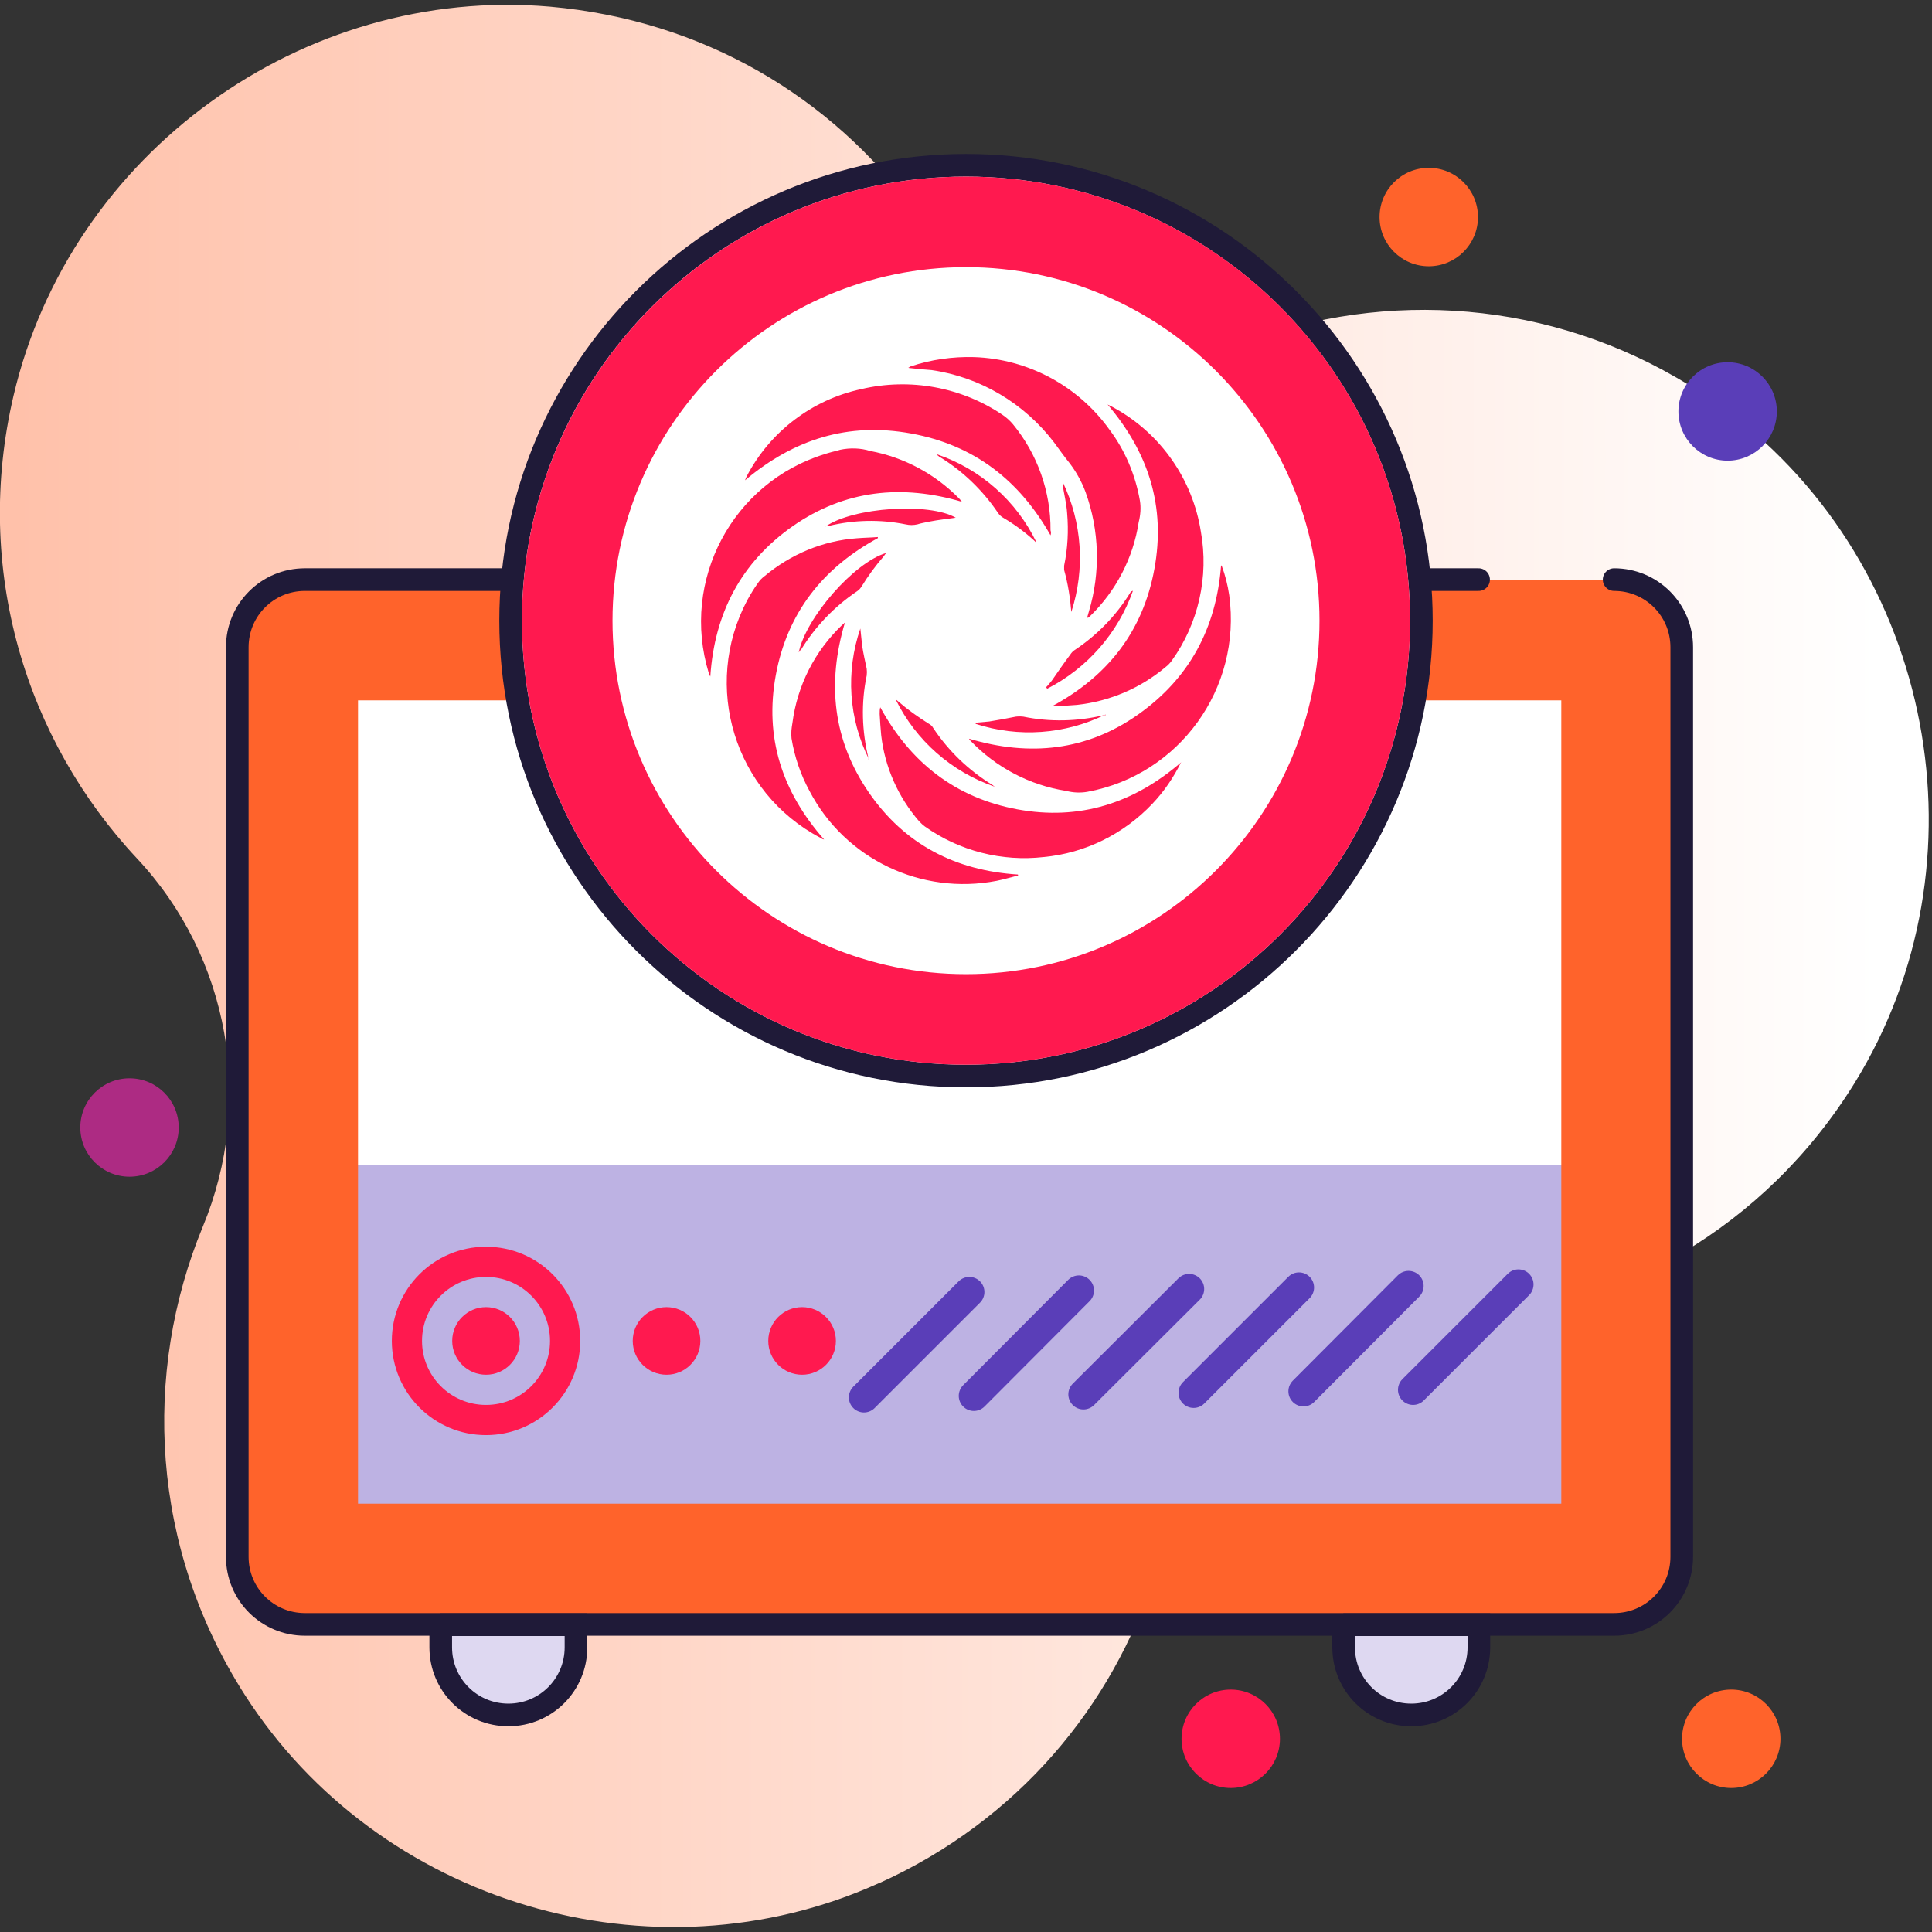
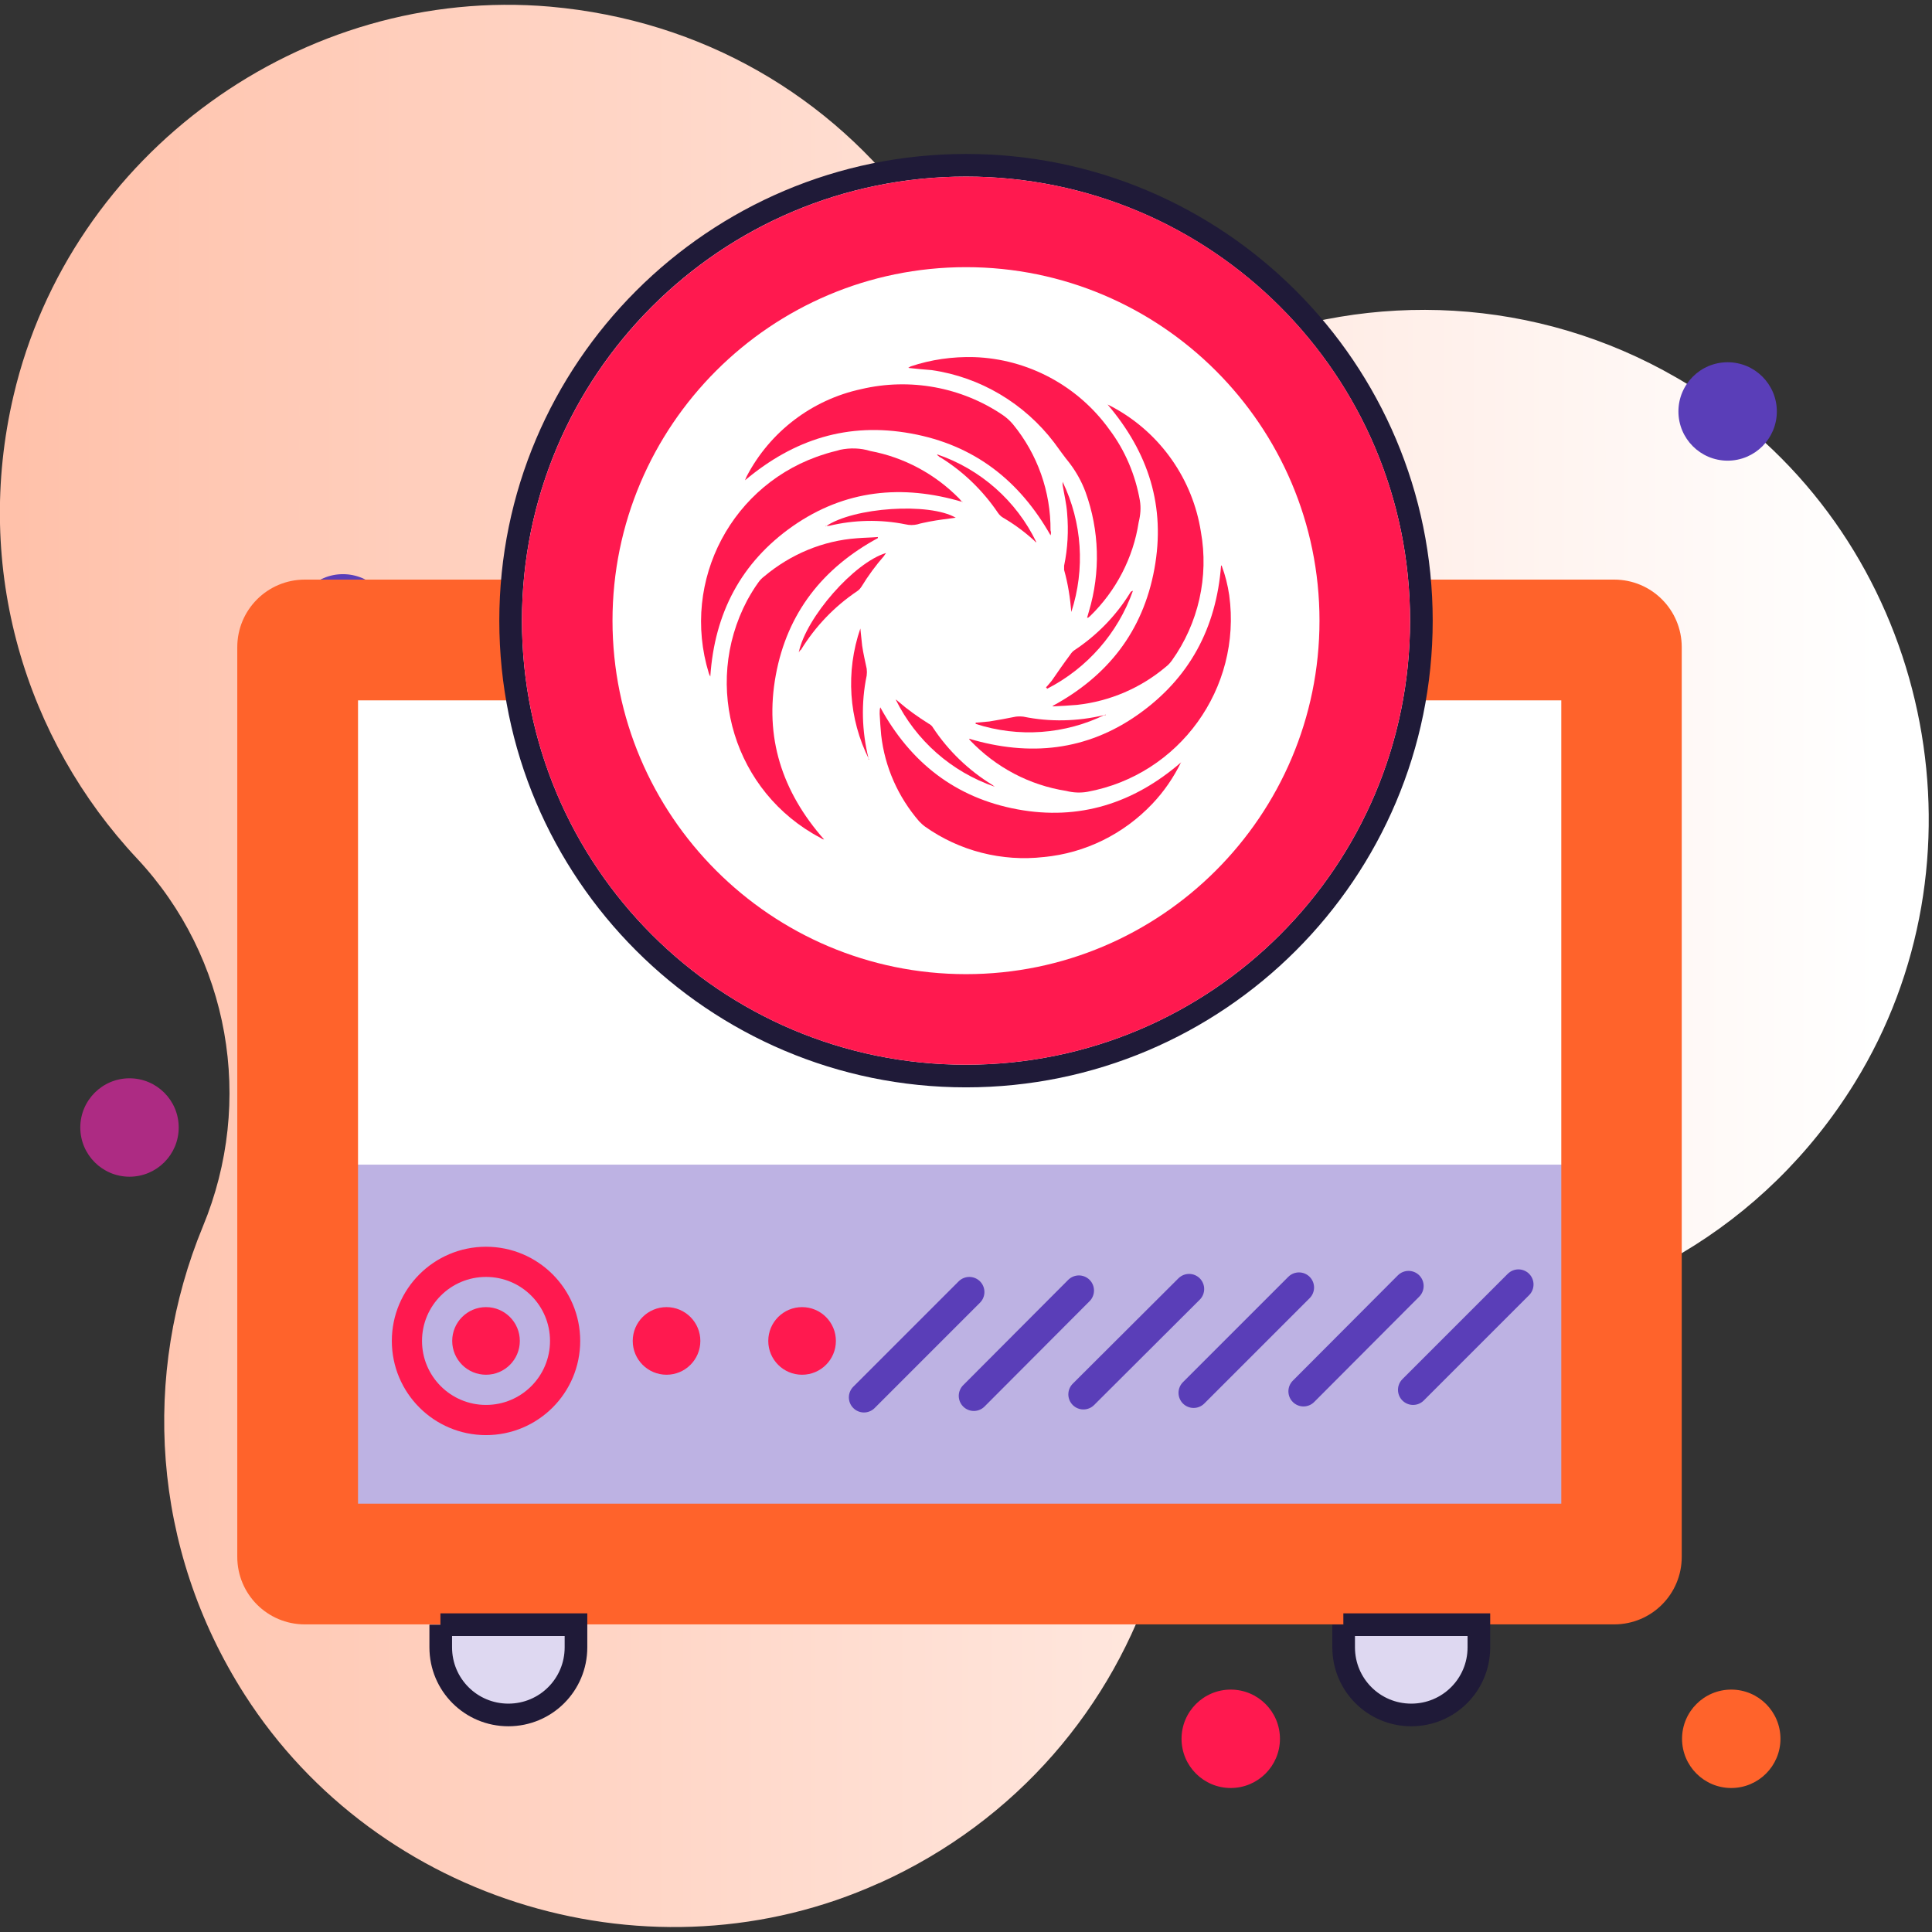
<svg xmlns="http://www.w3.org/2000/svg" id="Layer_1" viewBox="0 0 64 64">
  <rect x="0" y="0" width="64" height="64" fill="#333333" stroke="none" />
  <defs>
    <style>.cls-1{isolation:isolate;stroke:#5a3eb8;}.cls-1,.cls-2,.cls-3{fill:none;}.cls-1,.cls-2,.cls-3,.cls-4{stroke-miterlimit:10;}.cls-1,.cls-3{stroke-linecap:round;}.cls-5{fill:url(#linear-gradient);}.cls-6{fill:#fff;}.cls-7{fill:#ff194f;}.cls-8{fill:#ff632b;}.cls-9{fill:#bdb2e3;}.cls-10{fill:#ad2b83;}.cls-11{fill:#1f1a38;}.cls-12{fill:#5a3eb8;}.cls-2{stroke:#ff194f;}.cls-3,.cls-4{stroke:#1f1a38;stroke-width:.75px;}.cls-4{fill:#ded8f1;}</style>
    <linearGradient id="linear-gradient" x1="-301.98" y1="-737.91" x2="-363.82" y2="-737.91" gradientTransform="translate(-301.54 -705.91) rotate(-180)" gradientUnits="userSpaceOnUse">
      <stop offset="0" stop-color="#ffc1aa" />
      <stop offset="1" stop-color="#fff" />
    </linearGradient>
  </defs>
  <path class="cls-5" d="m29.13,62.38c4.58-2.07,7.74-5.87,9.12-10.23,1.45-4.58,5.31-8,10.1-8.34,5.18-.37,10.12-3.13,13.09-7.94,4.5-7.29,2.64-17.1-4.21-22.24-4.4-3.3-9.84-4.1-14.69-2.72-4.51,1.29-9.45-.14-12.23-3.92S23.3.67,18.22.22C10.02-.49,2.33,5.08.45,13.1c-1.35,5.75.4,11.4,4.09,15.34,3.07,3.28,3.9,8.04,2.18,12.19-2.01,4.87-1.73,10.63,1.38,15.5,4.43,6.93,13.53,9.64,21.02,6.25Z" />
  <rect class="cls-6" x="9.54" y="21.66" width="44.82" height="31.39" />
-   <circle class="cls-8" cx="47.33" cy="7.19" r="1.63" />
  <circle class="cls-7" cx="40.77" cy="57.6" r="1.63" />
  <circle class="cls-8" cx="57.35" cy="57.6" r="1.63" />
  <circle class="cls-10" cx="4.29" cy="37.35" r="1.63" />
  <circle class="cls-12" cx="57.23" cy="13.63" r="1.63" />
  <circle class="cls-12" cx="11.36" cy="20.65" r="1.63" />
  <rect class="cls-9" x="9.54" y="38.58" width="44.82" height="14.47" />
  <path class="cls-8" d="m51.72,23.2v26.61H11.86v-26.61h39.86m1.76-4H10.1c-1.24,0-2.24,1-2.24,2.24v30.13c0,1.24,1,2.24,2.24,2.24h43.37c1.24,0,2.24-1,2.24-2.24v-30.13c0-1.24-1-2.24-2.24-2.24h0Z" />
-   <path class="cls-4" d="m14.59,53.82h4.49v.75c0,1.24-1,2.24-2.24,2.24h0c-1.24,0-2.24-1-2.24-2.24v-.75Z" />
+   <path class="cls-4" d="m14.59,53.82h4.49v.75c0,1.24-1,2.24-2.24,2.24h0c-1.24,0-2.24-1-2.24-2.24v-.75" />
  <path class="cls-4" d="m44.5,53.82h4.49v.75c0,1.24-1,2.24-2.24,2.24h0c-1.24,0-2.24-1-2.24-2.24v-.75Z" />
-   <path class="cls-3" d="m53.47,19.2c1.24,0,2.24,1,2.24,2.24v30.13c0,1.24-1,2.24-2.24,2.24H10.1c-1.24,0-2.24-1-2.24-2.24v-30.13c0-1.24,1-2.24,2.24-2.24h38.88" />
  <circle class="cls-7" cx="16.1" cy="44.42" r="1.12" />
  <circle class="cls-7" cx="22.08" cy="44.42" r="1.12" />
  <circle class="cls-7" cx="26.57" cy="44.42" r="1.12" />
  <circle class="cls-2" cx="16.1" cy="44.42" r="2.62" />
  <line class="cls-1" x1="46.81" y1="46.04" x2="50.3" y2="42.55" />
  <line class="cls-1" x1="43.18" y1="46.09" x2="46.66" y2="42.6" />
  <line class="cls-1" x1="39.54" y1="46.14" x2="43.03" y2="42.65" />
  <line class="cls-1" x1="35.89" y1="46.19" x2="39.39" y2="42.7" />
  <line class="cls-1" x1="32.26" y1="46.24" x2="35.74" y2="42.75" />
  <line class="cls-1" x1="28.62" y1="46.29" x2="32.11" y2="42.8" />
  <path class="cls-6" d="m32,35.64c-8.32,0-15.08-6.77-15.08-15.08s6.77-15.08,15.08-15.08,15.08,6.77,15.08,15.08-6.77,15.08-15.08,15.08Z" />
  <path class="cls-11" d="m32,5.85c8.12,0,14.71,6.58,14.71,14.71s-6.58,14.71-14.71,14.71-14.71-6.58-14.71-14.71,6.58-14.71,14.71-14.71m0-.75c-8.52,0-15.46,6.93-15.46,15.46s6.93,15.46,15.46,15.46,15.46-6.93,15.46-15.46-6.93-15.46-15.46-15.46h0Z" />
  <path class="cls-7" d="m32,8.85c6.46,0,11.71,5.25,11.71,11.71s-5.25,11.71-11.71,11.71-11.71-5.25-11.71-11.71,5.25-11.71,11.71-11.71m0-3c-8.12,0-14.71,6.58-14.71,14.71s6.58,14.71,14.71,14.71,14.71-6.58,14.71-14.71-6.58-14.71-14.71-14.71h0Z" />
  <path class="cls-7" d="m30.09,12.18s.05-.02.07-.04c.68-.23,1.4-.33,2.11-.31,1.78.06,3.44.95,4.48,2.4.52.69.86,1.5,1.01,2.35.04.24.02.48-.04.72-.18,1.18-.75,2.27-1.6,3.1-.02.02-.05.04-.07.06-.01,0-.03,0-.04.01.02-.07.04-.14.06-.21.39-1.3.35-2.69-.11-3.96-.13-.35-.31-.67-.53-.96-.18-.22-.34-.45-.51-.68-.99-1.3-2.45-2.17-4.06-2.4-.25-.02-.49-.04-.75-.07" />
  <path class="cls-7" d="m34.81,17.75c-1.04-1.84-2.54-3.01-4.63-3.39s-3.88.19-5.5,1.55c.02-.05.04-.1.06-.14.77-1.47,2.16-2.53,3.79-2.88,1.61-.38,3.32-.07,4.69.86.13.09.24.19.34.31.81.99,1.25,2.23,1.24,3.51.02.05.02.11,0,.16" />
  <path class="cls-7" d="m29.09,17.82c-1.83.99-3.01,2.48-3.39,4.54-.38,2.06.2,3.86,1.6,5.45-.05-.01-.09-.03-.13-.06-2.84-1.5-3.92-5.02-2.42-7.86.11-.2.23-.4.36-.58.06-.09.13-.16.21-.22.87-.73,1.94-1.18,3.07-1.26.23-.02.45-.02.69-.04v.04Z" />
  <path class="cls-7" d="m39.13,25.24c-.25.51-.57.98-.96,1.39-.95,1-2.22,1.63-3.59,1.76-1.39.16-2.8-.2-3.94-1.01-.07-.05-.13-.11-.19-.17-.7-.81-1.14-1.8-1.26-2.86-.02-.24-.04-.46-.05-.7,0-.08,0-.15.02-.22,1,1.83,2.49,3,4.54,3.38,2.05.38,3.86-.2,5.43-1.56" />
  <path class="cls-7" d="m31.89,16.63c-2.01-.6-3.91-.4-5.63.8-1.71,1.2-2.59,2.88-2.73,4.98-.02-.04-.04-.07-.05-.11-.94-3.07.78-6.32,3.85-7.26.04-.01.08-.03.13-.04.13-.04.25-.06.37-.1.33-.07.68-.06,1,.04,1.12.21,2.14.76,2.94,1.57.04.04.06.07.11.13" />
-   <path class="cls-7" d="m33.73,29c-.24.06-.47.13-.72.18-2.49.48-5.01-.72-6.19-2.97-.3-.55-.5-1.14-.6-1.75-.02-.17,0-.34.03-.51.16-1.24.74-2.38,1.64-3.24.03-.02.06-.05.1-.09-.6,2.01-.4,3.9.79,5.63s2.88,2.59,4.94,2.72c0,.01,0,.03.02.04" />
  <path class="cls-7" d="m34.86,23.39c1.83-.99,3-2.47,3.38-4.54s-.19-3.85-1.55-5.45c.09.04.17.09.25.13,1.52.85,2.57,2.36,2.84,4.08.27,1.49-.08,3.04-.96,4.27-.06.08-.12.15-.2.21-.83.7-1.85,1.14-2.94,1.26-.27.02-.53.04-.8.05v-.03" />
  <path class="cls-7" d="m40.47,18.74c.12.32.2.64.25.98.42,3.08-1.65,5.95-4.7,6.51-.23.04-.47.03-.7-.03-1.22-.19-2.33-.78-3.18-1.67-.02-.02-.03-.04-.04-.06,2.01.6,3.9.4,5.6-.8,1.7-1.2,2.59-2.86,2.75-4.94" />
  <path class="cls-7" d="m34.31,17.96l-.07-.07c-.31-.28-.65-.53-1.01-.74-.07-.04-.13-.1-.17-.16-.5-.74-1.15-1.37-1.91-1.84-.03,0-.05-.04-.07-.05s-.01,0-.04-.05c1.44.49,2.63,1.54,3.29,2.91" />
  <path class="cls-7" d="m26.46,21.61c.24-1.16,1.84-2.98,2.89-3.29-.02.04-.05.06-.06.09-.28.32-.53.66-.75,1.02-.04.06-.08.11-.14.15-.76.51-1.39,1.17-1.87,1.95-.02.01-.04.02-.06.07" />
  <path class="cls-7" d="m27.35,17.44c.92-.64,3.44-.8,4.31-.29-.29.04-.57.07-.88.13-.13.03-.27.05-.39.09-.13.03-.26.03-.39,0-.84-.17-1.71-.15-2.54.05-.04,0-.08,0-.12.01" />
  <path class="cls-7" d="m28.79,25.16c-.68-1.35-.78-2.91-.29-4.34.02.19.04.39.06.57.04.27.1.52.15.76.01.08.01.15,0,.23-.19.91-.16,1.84.06,2.74v.04" />
  <path class="cls-7" d="m32.95,26.06c-1.43-.49-2.61-1.53-3.28-2.89.03.02.06.04.09.07.31.27.65.51,1,.73.06.03.12.08.15.14.51.77,1.18,1.41,1.96,1.89.02.01.03.02.05.04,0-.01,0,0,.03.02" />
  <path class="cls-7" d="m34.65,22.77c.07-.07.13-.15.19-.22.2-.29.4-.58.61-.86.04-.06.08-.11.14-.15.74-.49,1.37-1.13,1.84-1.89.01-.02.03-.05.05-.06t.05-.02c-.5,1.41-1.52,2.57-2.85,3.25,0-.02,0-.04-.02-.04" />
  <path class="cls-7" d="m35.49,20.28c-.04-.47-.11-.94-.24-1.4,0-.05,0-.09,0-.14.12-.57.15-1.16.1-1.74-.02-.31-.1-.63-.15-.94,0-.03,0-.07,0-.1.65,1.35.75,2.89.29,4.31" />
  <path class="cls-7" d="m36.62,23.67c-1.34.66-2.88.77-4.3.31v-.04l.45-.04c.3-.05.59-.1.88-.16.08-.01.17-.01.25,0,.88.18,1.79.16,2.67-.05.02,0,.04,0,.06,0" />
</svg>